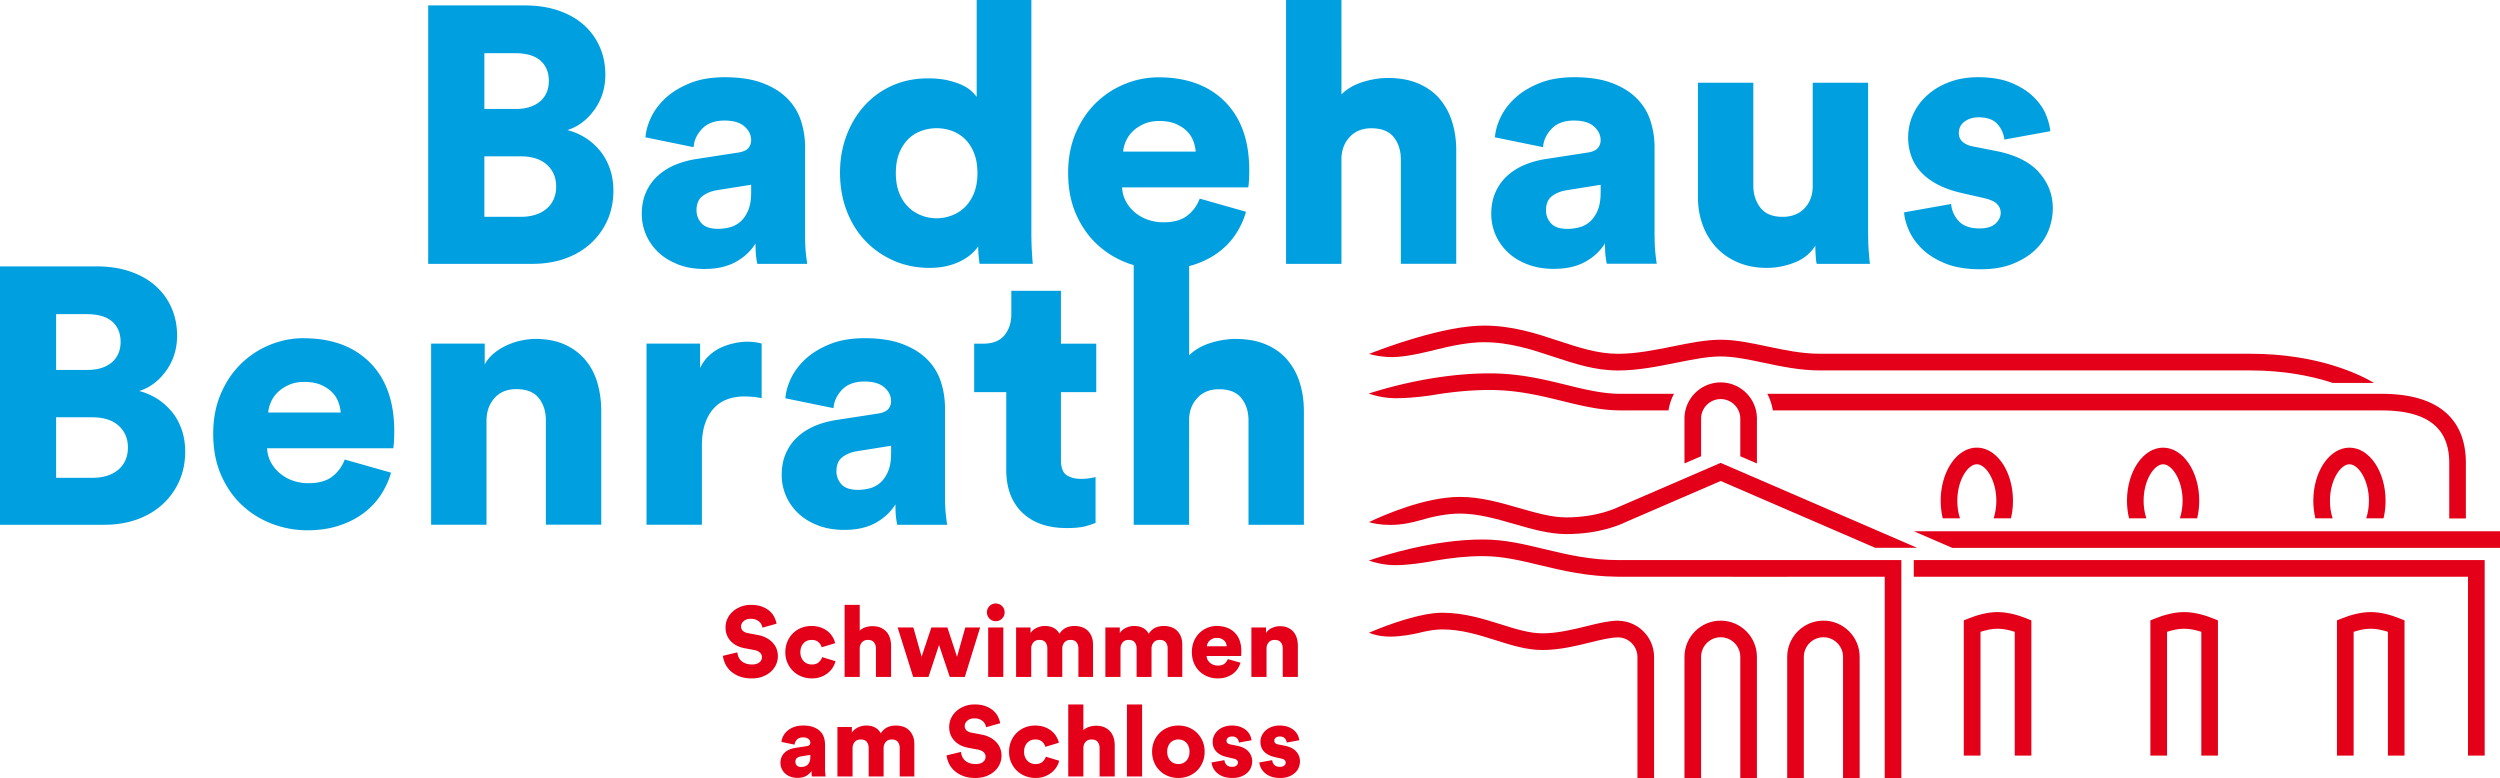
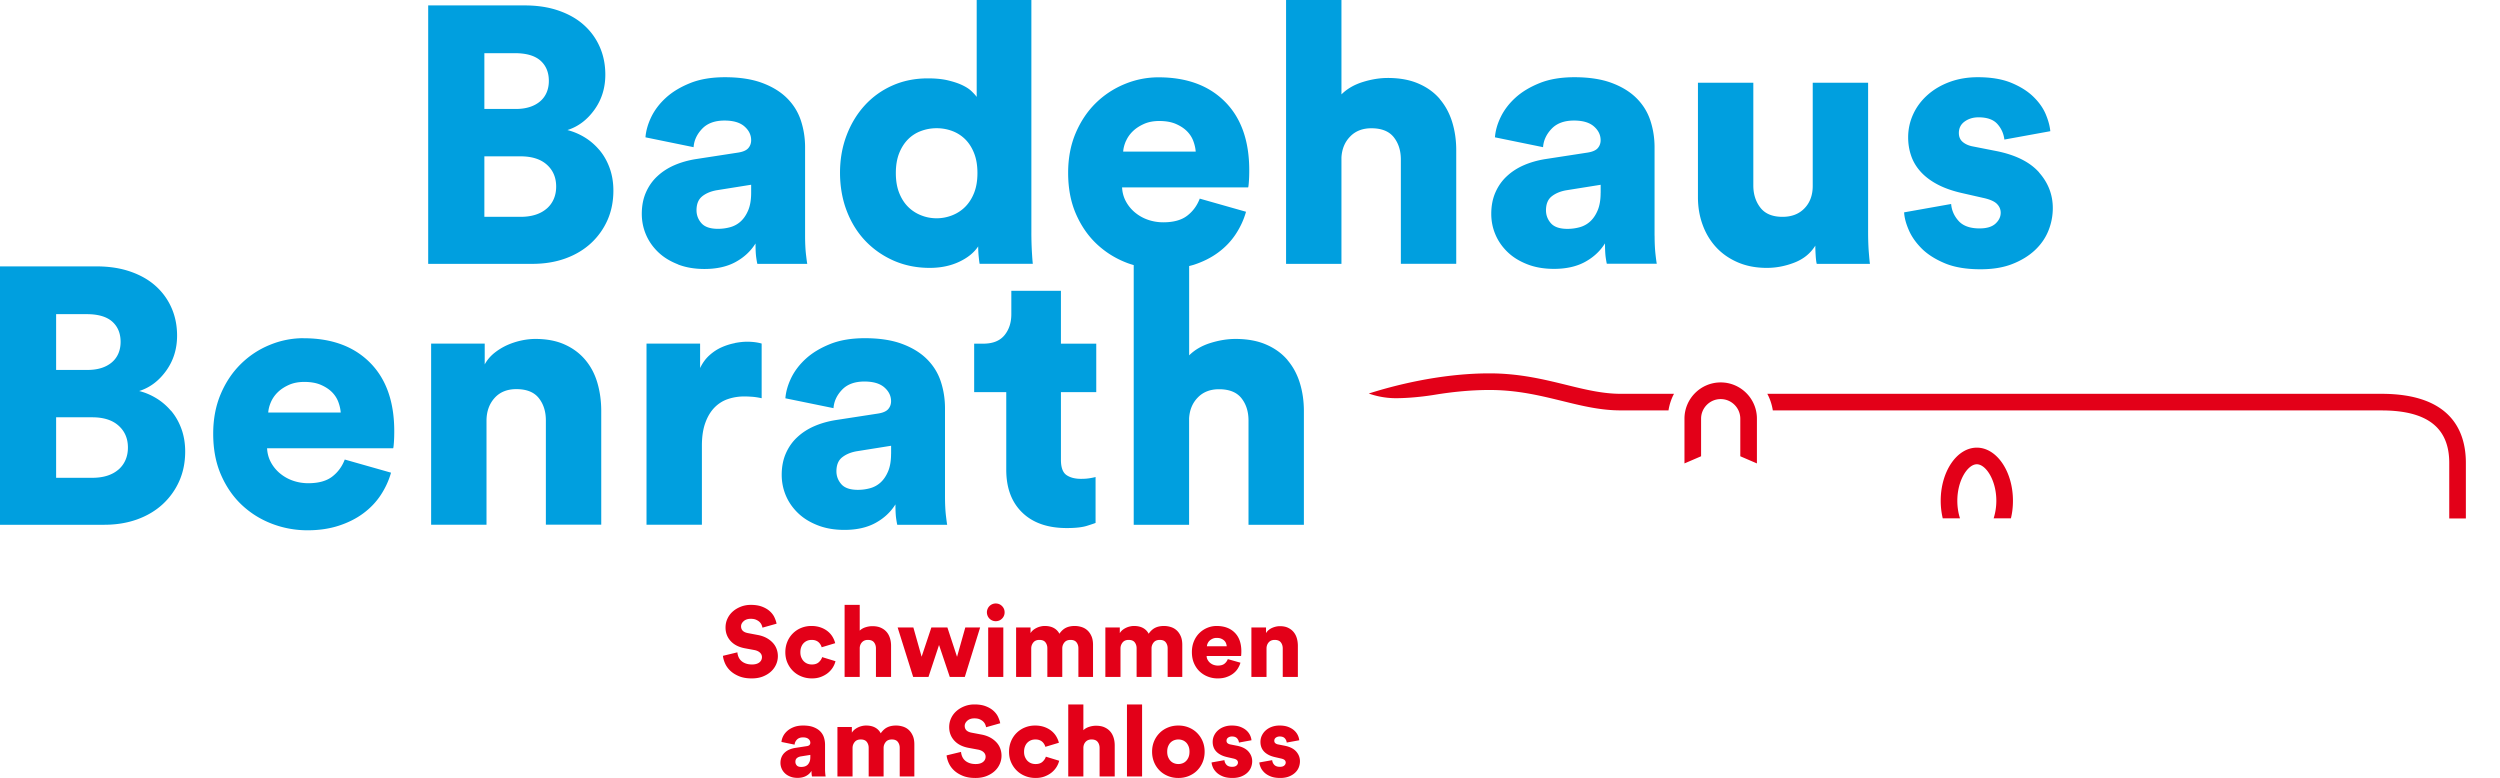
<svg xmlns="http://www.w3.org/2000/svg" viewBox="0 0 502.46 156.36">
  <path fill="#009fdf" d="M120.42 30.1c-.88-1.03-1.87-1.87-2.97-2.53-1.1-.66-2.23-1.13-3.41-1.43 2.15-.68 3.96-2.04 5.42-4.07 1.46-2.03 2.2-4.38 2.2-7.07 0-2-.37-3.85-1.1-5.53s-1.78-3.15-3.15-4.39c-1.37-1.25-3.06-2.22-5.09-2.93s-4.31-1.06-6.85-1.06H86.06v51.94h20.95c2.44 0 4.66-.37 6.67-1.1 2-.73 3.71-1.76 5.13-3.08a14.04 14.04 0 003.3-4.65c.78-1.78 1.17-3.75 1.17-5.9 0-1.66-.26-3.19-.77-4.58s-1.21-2.6-2.09-3.63zM97.35 10.69h6.15c2.29 0 4 .5 5.13 1.5 1.12 1 1.68 2.36 1.68 4.07s-.6 3.14-1.79 4.14c-1.2 1-2.82 1.5-4.87 1.5h-6.3V10.69zm12.52 31.24c-1.27 1.1-3.03 1.65-5.27 1.65h-7.25V31.42h7.25c2.29 0 4.06.56 5.31 1.68 1.25 1.12 1.87 2.59 1.87 4.4s-.64 3.33-1.9 4.43zm26.37 11.21c1.56.61 3.34.92 5.35.92 2.44 0 4.52-.46 6.23-1.39 1.71-.93 3.05-2.17 4.03-3.74 0 1.27.05 2.23.15 2.89.1.66.17 1.06.22 1.21h10.03c-.05-.19-.13-.83-.26-1.9-.12-1.07-.18-2.32-.18-3.74v-17.8c0-1.86-.28-3.64-.84-5.35-.56-1.71-1.49-3.21-2.78-4.5-1.29-1.29-2.97-2.32-5.02-3.08s-4.54-1.14-7.47-1.14c-2.69 0-5.01.39-6.96 1.17-1.95.78-3.58 1.76-4.87 2.93-1.29 1.17-2.28 2.47-2.97 3.88-.68 1.42-1.07 2.78-1.17 4.1l9.67 1.98c.1-1.37.67-2.6 1.72-3.7 1.05-1.1 2.55-1.65 4.5-1.65 1.76 0 3.09.39 3.99 1.17.9.78 1.36 1.71 1.36 2.78 0 .63-.2 1.17-.59 1.61-.39.44-1.07.73-2.05.88l-8.57 1.32c-1.51.25-2.92.65-4.21 1.21-1.29.56-2.43 1.29-3.41 2.2-.98.9-1.75 1.99-2.31 3.26-.56 1.27-.84 2.71-.84 4.32 0 1.46.28 2.86.84 4.17.56 1.32 1.38 2.49 2.45 3.52 1.07 1.03 2.39 1.84 3.96 2.45zm4.91-13.7c.78-.61 1.76-1.01 2.93-1.21l6.89-1.1v1.61c0 1.42-.2 2.59-.59 3.52-.39.93-.89 1.67-1.5 2.23s-1.32.95-2.12 1.17-1.62.33-2.45.33c-1.56 0-2.67-.38-3.33-1.13s-.99-1.62-.99-2.6c0-1.27.39-2.21 1.17-2.82zm55.45 10.07c0 .73.04 1.44.11 2.12.07.68.13 1.15.18 1.39h10.69c-.05-.39-.11-1.16-.18-2.31a70.41 70.41 0 01-.11-4.21V0H196.3v19.48c-.24-.34-.6-.73-1.06-1.17-.46-.44-1.09-.84-1.87-1.21s-1.73-.68-2.86-.95c-1.12-.27-2.47-.4-4.03-.4-2.59 0-4.96.48-7.1 1.43-2.15.95-4 2.28-5.57 3.99-1.56 1.71-2.78 3.72-3.66 6.04-.88 2.32-1.32 4.82-1.32 7.51s.45 5.35 1.36 7.69c.9 2.34 2.16 4.36 3.77 6.04s3.52 3 5.71 3.96c2.2.95 4.59 1.43 7.18 1.43 2.2 0 4.16-.4 5.9-1.21 1.73-.81 3.01-1.84 3.85-3.11zm-2.6-7.95c-.76.76-1.64 1.33-2.64 1.72-1 .39-2.04.59-3.11.59s-2.11-.19-3.11-.59c-1-.39-1.88-.96-2.64-1.72-.76-.76-1.35-1.7-1.79-2.82-.44-1.12-.66-2.44-.66-3.96s.22-2.83.66-3.96c.44-1.12 1.04-2.06 1.79-2.82.76-.76 1.64-1.32 2.64-1.68 1-.37 2.04-.55 3.11-.55s2.11.18 3.11.55c1 .37 1.88.93 2.64 1.68.76.76 1.35 1.7 1.79 2.82.44 1.12.66 2.44.66 3.96s-.22 2.83-.66 3.96c-.44 1.12-1.04 2.06-1.79 2.82zm95.4-21.64c-1.12-1.32-2.55-2.36-4.29-3.11-1.73-.76-3.8-1.14-6.19-1.14-1.61 0-3.28.27-5.02.81-1.73.54-3.16 1.37-4.29 2.49V0h-11.13v53.03h11.13V31.64c.1-1.71.68-3.11 1.76-4.21 1.07-1.1 2.49-1.65 4.25-1.65 2.05 0 3.55.6 4.5 1.79.95 1.2 1.43 2.7 1.43 4.5v20.95h11.13V30.18c0-2-.27-3.88-.81-5.64s-1.37-3.3-2.49-4.62zm43.14 27.47v-17.8c0-1.86-.28-3.64-.84-5.35-.56-1.71-1.49-3.21-2.78-4.5-1.29-1.29-2.97-2.32-5.02-3.08s-4.54-1.14-7.47-1.14c-2.69 0-5.01.39-6.96 1.17-1.95.78-3.58 1.76-4.87 2.93-1.29 1.17-2.28 2.47-2.97 3.88s-1.07 2.78-1.17 4.1l9.67 1.98c.1-1.37.67-2.6 1.72-3.7 1.05-1.1 2.55-1.65 4.5-1.65 1.76 0 3.09.39 3.99 1.17.9.78 1.36 1.71 1.36 2.78 0 .63-.2 1.17-.59 1.61-.39.44-1.08.73-2.05.88l-8.57 1.32c-1.51.25-2.92.65-4.21 1.21-1.29.56-2.43 1.29-3.41 2.2-.98.9-1.75 1.99-2.31 3.26-.56 1.27-.84 2.71-.84 4.32 0 1.46.28 2.86.84 4.17.56 1.32 1.38 2.49 2.45 3.52 1.07 1.03 2.39 1.84 3.96 2.45 1.56.61 3.34.92 5.35.92 2.44 0 4.52-.46 6.23-1.39 1.71-.93 3.05-2.17 4.03-3.74 0 1.27.05 2.23.15 2.89.1.66.17 1.06.22 1.21h10.04c-.05-.19-.14-.83-.26-1.9-.12-1.07-.18-2.32-.18-3.74zm-10.84-8.64c0 1.42-.2 2.59-.59 3.52-.39.93-.89 1.67-1.5 2.23s-1.32.95-2.12 1.17-1.62.33-2.45.33c-1.56 0-2.67-.38-3.33-1.13s-.99-1.62-.99-2.6c0-1.27.39-2.21 1.17-2.82.78-.61 1.76-1.01 2.93-1.21l6.89-1.1v1.61zm53.76 7.76V16.63h-11.13v20.73c0 1.86-.55 3.36-1.65 4.5-1.1 1.15-2.58 1.72-4.43 1.72-2 0-3.48-.61-4.43-1.83-.95-1.22-1.43-2.71-1.43-4.47V16.63h-11.13v23c0 1.95.3 3.78.92 5.49.61 1.71 1.5 3.21 2.67 4.5s2.62 2.32 4.36 3.08c1.73.76 3.7 1.14 5.9 1.14 1.86 0 3.7-.35 5.53-1.06 1.83-.71 3.23-1.84 4.21-3.41 0 .49.02 1.14.07 1.94.05.81.12 1.38.22 1.72h10.69c-.05-.29-.12-1.04-.22-2.23-.1-1.2-.15-2.62-.15-4.29zm34.39-11.83c-1.83-2.08-4.65-3.5-8.46-4.29l-4.83-.95c-.83-.15-1.51-.44-2.05-.88-.54-.44-.81-1.05-.81-1.83 0-.98.39-1.75 1.17-2.31.78-.56 1.71-.84 2.78-.84 1.71 0 2.97.44 3.77 1.32s1.28 1.93 1.43 3.15l9.23-1.68c-.1-1.07-.42-2.23-.95-3.48-.54-1.25-1.38-2.42-2.53-3.52s-2.63-2.01-4.43-2.75c-1.81-.73-4.03-1.1-6.67-1.1-2.05 0-3.93.32-5.64.95-1.71.63-3.19 1.5-4.43 2.6s-2.21 2.38-2.89 3.85c-.68 1.46-1.03 3.03-1.03 4.69 0 1.27.19 2.49.59 3.66.39 1.17 1.03 2.25 1.9 3.22.88.98 2 1.83 3.37 2.56s3.03 1.32 4.98 1.76l4.17.95c1.37.29 2.31.7 2.82 1.21s.77 1.11.77 1.79c0 .83-.36 1.56-1.06 2.2-.71.64-1.77.95-3.19.95-1.9 0-3.31-.5-4.21-1.5s-1.4-2.14-1.5-3.41l-9.45 1.68c.05 1.03.35 2.2.92 3.52.56 1.32 1.43 2.56 2.6 3.74 1.17 1.17 2.72 2.16 4.65 2.97 1.93.81 4.33 1.21 7.21 1.21 2.44 0 4.57-.35 6.37-1.06 1.81-.71 3.32-1.64 4.54-2.78 1.22-1.15 2.12-2.45 2.71-3.92s.88-2.98.88-4.54c0-2.68-.92-5.07-2.75-7.14zM34.35 82.55c-.88-1.03-1.87-1.87-2.97-2.53-1.1-.66-2.23-1.14-3.41-1.43 2.15-.68 3.96-2.04 5.42-4.07 1.46-2.03 2.2-4.38 2.2-7.07 0-2-.37-3.85-1.1-5.53s-1.78-3.15-3.15-4.39c-1.37-1.25-3.06-2.22-5.09-2.93s-4.31-1.06-6.85-1.06H0v51.93h20.95c2.44 0 4.66-.37 6.67-1.1 2-.73 3.71-1.76 5.13-3.08a14.04 14.04 0 003.3-4.65c.78-1.78 1.17-3.75 1.17-5.9 0-1.66-.26-3.19-.77-4.58s-1.21-2.6-2.09-3.63zM11.28 63.14h6.15c2.29 0 4 .5 5.13 1.5 1.12 1 1.68 2.36 1.68 4.07s-.6 3.14-1.79 4.14c-1.2 1-2.82 1.5-4.87 1.5h-6.3V63.14zM23.8 94.38c-1.27 1.1-3.03 1.65-5.27 1.65h-7.25V83.87h7.25c2.29 0 4.06.56 5.31 1.69 1.25 1.12 1.87 2.59 1.87 4.39s-.64 3.33-1.9 4.43zm37.21-26.41c-2.34 0-4.61.45-6.81 1.36-2.2.9-4.14 2.19-5.82 3.85s-3.03 3.67-4.03 6.04c-1 2.37-1.5 5.02-1.5 7.95 0 3.08.51 5.81 1.54 8.2 1.03 2.39 2.42 4.42 4.17 6.08 1.76 1.66 3.78 2.93 6.08 3.81 2.29.88 4.69 1.32 7.18 1.32 2.29 0 4.38-.31 6.26-.92 1.88-.61 3.53-1.44 4.94-2.49 1.42-1.05 2.59-2.28 3.52-3.7.93-1.42 1.61-2.91 2.05-4.47l-9.3-2.64c-.54 1.42-1.38 2.56-2.53 3.44-1.15.88-2.75 1.32-4.8 1.32-1.07 0-2.1-.17-3.08-.51-.98-.34-1.84-.83-2.6-1.46a7.537 7.537 0 01-1.83-2.23c-.46-.85-.72-1.79-.77-2.82h25.34c.05-.1.1-.5.15-1.21.05-.71.07-1.45.07-2.23 0-5.91-1.62-10.5-4.87-13.77-3.25-3.27-7.7-4.91-13.37-4.91zm-7.1 14.94c.05-.68.23-1.39.55-2.12.32-.73.78-1.39 1.39-1.98.61-.59 1.36-1.07 2.23-1.46.88-.39 1.9-.59 3.08-.59 1.32 0 2.43.2 3.33.59.9.39 1.65.88 2.23 1.46s1.01 1.25 1.28 1.98.43 1.44.48 2.12H53.9zm63.76-10.54c-1.1-1.32-2.48-2.36-4.14-3.11-1.66-.76-3.64-1.14-5.93-1.14-.93 0-1.89.11-2.89.33-1 .22-1.95.54-2.86.95-.9.42-1.75.94-2.53 1.57-.78.64-1.42 1.39-1.9 2.27v-4.18H86.65v36.4h11.13V84.58c0-1.85.54-3.38 1.61-4.58 1.07-1.2 2.54-1.79 4.39-1.79 2.05 0 3.55.6 4.5 1.79s1.43 2.7 1.43 4.5v20.95h11.13V82.6c0-2-.26-3.88-.77-5.64s-1.32-3.3-2.42-4.61zm30.03-3.41c-.9.17-1.79.45-2.67.84-.88.39-1.7.93-2.45 1.61-.76.68-1.38 1.54-1.87 2.56v-4.91h-10.77v36.4h11.13V89.57c0-1.81.23-3.34.7-4.62.46-1.27 1.09-2.29 1.87-3.08.78-.78 1.68-1.34 2.71-1.68 1.03-.34 2.1-.51 3.22-.51.54 0 1.1.03 1.68.07.59.05 1.2.15 1.83.29V69.05c-.83-.24-1.81-.37-2.93-.37-.73 0-1.55.09-2.45.26zm42.23 30.88v-17.8c0-1.85-.28-3.64-.84-5.35-.56-1.71-1.49-3.21-2.78-4.5-1.29-1.29-2.97-2.32-5.02-3.08-2.05-.76-4.54-1.14-7.47-1.14-2.69 0-5.01.39-6.96 1.17-1.95.78-3.58 1.76-4.87 2.93-1.29 1.17-2.28 2.47-2.97 3.88-.68 1.42-1.07 2.78-1.17 4.1l9.67 1.98c.1-1.37.67-2.6 1.72-3.7 1.05-1.1 2.55-1.65 4.5-1.65 1.76 0 3.09.39 3.99 1.17.9.78 1.36 1.71 1.36 2.78 0 .64-.2 1.17-.59 1.61-.39.44-1.07.73-2.05.88l-8.57 1.32c-1.51.25-2.92.65-4.21 1.21-1.29.56-2.43 1.29-3.41 2.2-.98.9-1.75 1.99-2.31 3.26-.56 1.27-.84 2.71-.84 4.32 0 1.46.28 2.86.84 4.18.56 1.32 1.38 2.49 2.45 3.52 1.07 1.03 2.39 1.84 3.96 2.45 1.56.61 3.34.92 5.35.92 2.44 0 4.52-.46 6.23-1.39 1.71-.93 3.05-2.17 4.03-3.74 0 1.27.05 2.23.15 2.89.1.66.17 1.06.22 1.21h10.03c-.05-.19-.13-.83-.26-1.9-.12-1.07-.18-2.32-.18-3.74zm-10.84-8.64c0 1.42-.2 2.59-.59 3.52-.39.93-.89 1.67-1.5 2.23s-1.32.95-2.12 1.17-1.62.33-2.45.33c-1.56 0-2.67-.38-3.33-1.13-.66-.76-.99-1.62-.99-2.6 0-1.27.39-2.21 1.17-2.82.78-.61 1.76-1.01 2.93-1.21l6.89-1.1v1.61zm34.13-32.75h-9.96v4.69c0 1.71-.46 3.12-1.39 4.25-.93 1.12-2.34 1.68-4.25 1.68h-1.83v9.74h6.45v15.6c0 3.66 1.07 6.53 3.22 8.61 2.15 2.08 5.13 3.11 8.94 3.11 1.76 0 3.1-.15 4.03-.44.93-.29 1.51-.49 1.76-.59v-9.23c-.34.1-.77.18-1.28.26s-1.06.11-1.65.11c-1.22 0-2.2-.26-2.93-.77s-1.1-1.53-1.1-3.04V78.81h7.1v-9.74h-7.1V58.45zm45.56 13.92c-1.12-1.32-2.55-2.36-4.28-3.11-1.73-.76-3.8-1.14-6.19-1.14-1.61 0-3.28.27-5.02.81-1.73.54-3.16 1.37-4.29 2.49V53.47c.31-.08.62-.16.92-.25 1.88-.61 3.53-1.44 4.94-2.49 1.42-1.05 2.59-2.28 3.52-3.7.93-1.42 1.61-2.9 2.05-4.47l-9.3-2.64c-.54 1.42-1.38 2.56-2.53 3.44-1.15.88-2.75 1.32-4.8 1.32-1.07 0-2.1-.17-3.08-.51-.98-.34-1.84-.83-2.6-1.46a7.537 7.537 0 01-1.83-2.23c-.46-.85-.72-1.79-.77-2.82h25.34c.05-.1.1-.5.15-1.21.05-.71.07-1.45.07-2.23 0-5.91-1.62-10.5-4.87-13.77-3.25-3.27-7.7-4.91-13.37-4.91-2.34 0-4.61.45-6.81 1.36s-4.14 2.19-5.82 3.84c-1.68 1.66-3.03 3.68-4.03 6.04-1 2.37-1.5 5.02-1.5 7.95 0 3.08.51 5.81 1.54 8.2 1.03 2.39 2.42 4.42 4.17 6.08 1.76 1.66 3.78 2.93 6.08 3.81.46.18.92.32 1.39.46v52.2h11.13V84.09c.1-1.71.68-3.11 1.76-4.21 1.07-1.1 2.49-1.65 4.25-1.65 2.05 0 3.55.6 4.5 1.79s1.43 2.7 1.43 4.5v20.95h11.13V82.62c0-2-.27-3.88-.81-5.64-.54-1.76-1.37-3.3-2.49-4.61zM226.3 28.35c.32-.73.78-1.39 1.39-1.98.61-.59 1.36-1.07 2.23-1.46s1.9-.59 3.08-.59c1.32 0 2.43.2 3.33.59.9.39 1.65.88 2.23 1.46s1.01 1.25 1.28 1.98.43 1.44.48 2.12h-14.58c.05-.68.23-1.39.55-2.12z" />
  <path fill="#e30018" d="M155.3 129.17c-.35-.37-.77-.7-1.28-.97s-1.1-.47-1.78-.59l-1.9-.36c-.49-.09-.85-.26-1.07-.49-.22-.23-.33-.52-.33-.87 0-.39.18-.74.53-1.05s.82-.47 1.41-.47c.43 0 .79.06 1.08.19.29.13.53.28.71.46.18.18.31.37.4.58s.14.39.17.55l2.84-.8c-.08-.41-.23-.84-.44-1.29-.21-.45-.52-.85-.93-1.22-.41-.37-.92-.67-1.55-.91s-1.38-.36-2.26-.36c-.68 0-1.33.11-1.94.34s-1.15.54-1.62.94c-.47.4-.84.88-1.11 1.44-.27.56-.41 1.17-.41 1.84 0 1.05.34 1.95 1.02 2.7.68.75 1.63 1.23 2.84 1.46l1.94.36c.47.09.84.26 1.11.51.27.25.41.55.41.91 0 .44-.18.8-.53 1.07-.35.27-.84.41-1.47.41-.48 0-.9-.07-1.26-.2s-.66-.31-.9-.53c-.24-.22-.42-.48-.55-.78-.13-.3-.2-.61-.23-.93l-2.9.7c.05.51.2 1.03.44 1.56s.59 1.02 1.06 1.46c.47.44 1.05.8 1.76 1.09.71.29 1.55.43 2.54.43.84 0 1.59-.13 2.24-.39.65-.26 1.2-.6 1.65-1.02.45-.42.78-.9 1.01-1.43a4.139 4.139 0 00.08-3.09c-.17-.46-.43-.88-.78-1.25zm9.27 3.92c-.34.31-.8.46-1.39.46-.32 0-.62-.05-.9-.16s-.52-.27-.73-.48c-.21-.21-.37-.47-.5-.77s-.19-.65-.19-1.05.06-.75.18-1.06c.12-.31.28-.57.49-.78.21-.21.45-.37.72-.48.27-.11.57-.16.89-.16.29 0 .55.04.78.12.23.08.42.19.58.33.16.14.29.3.4.48.11.18.19.36.24.55l2.72-.82c-.11-.44-.29-.87-.54-1.29-.25-.42-.58-.79-.98-1.11-.4-.32-.87-.58-1.42-.77-.55-.19-1.16-.29-1.84-.29-.73 0-1.42.13-2.05.39a5.04 5.04 0 00-2.78 2.76c-.27.65-.41 1.36-.41 2.13s.14 1.48.42 2.12c.28.64.66 1.19 1.14 1.66.48.47 1.04.83 1.69 1.09.65.26 1.34.39 2.09.39.67 0 1.27-.1 1.8-.3.53-.2 1-.46 1.4-.78.4-.32.73-.69.99-1.1.26-.41.44-.84.55-1.28l-2.68-.82c-.11.37-.33.71-.67 1.02zm8.22-2.88c.03-.47.19-.85.48-1.15.29-.3.68-.45 1.16-.45.56 0 .97.16 1.23.49s.39.74.39 1.23v5.72h3.04v-6.24c0-.55-.07-1.06-.22-1.54s-.37-.9-.68-1.26-.7-.64-1.17-.85c-.47-.21-1.04-.31-1.69-.31-.44 0-.9.07-1.37.22-.47.15-.86.37-1.17.68v-5.18h-3.04v14.48h3.04v-5.84zm21.12 5.84l3.08-9.94h-2.98l-1.66 5.9-1.94-5.9h-3.22l-1.96 5.88-1.66-5.88h-3.16l3.12 9.94h3.08l2.12-6.42 2.16 6.42h3.02zm4.7-9.94h3.04v9.94h-3.04zm1.5-4.82c-.24 0-.47.05-.68.14-.21.09-.4.22-.56.38s-.29.35-.38.57c-.09.22-.14.45-.14.69s.05.47.14.69c.09.22.22.41.38.57s.35.29.56.38c.21.09.44.14.68.14.51 0 .93-.17 1.28-.52s.52-.77.52-1.26-.17-.91-.52-1.26-.77-.52-1.28-.52zm16.25 7.81c.25.33.38.72.38 1.19v5.76h2.94v-6.44c0-.68-.1-1.26-.31-1.74s-.48-.87-.82-1.18-.73-.53-1.18-.67c-.45-.14-.9-.21-1.37-.21-.68 0-1.27.12-1.76.36s-.93.64-1.32 1.2c-.25-.49-.63-.88-1.12-1.15s-1.1-.41-1.82-.41c-.27 0-.54.03-.83.1a3.8 3.8 0 00-.82.29c-.26.13-.5.28-.71.46-.21.18-.38.38-.5.59v-1.14h-2.9v9.94h3.04v-5.72c0-.45.14-.85.42-1.2.28-.35.69-.52 1.22-.52.56 0 .97.16 1.22.49.25.33.38.72.38 1.19v5.76h3v-5.74c0-.44.14-.83.42-1.18.28-.35.69-.52 1.24-.52s.95.16 1.2.49zm16.74-.49c.55 0 .95.16 1.2.49s.38.72.38 1.19v5.76h2.94v-6.44c0-.68-.1-1.26-.31-1.74s-.48-.87-.82-1.18-.73-.53-1.18-.67c-.45-.14-.9-.21-1.37-.21-.68 0-1.27.12-1.76.36s-.93.64-1.32 1.2c-.25-.49-.63-.88-1.12-1.15s-1.1-.41-1.82-.41c-.27 0-.54.03-.83.1a3.8 3.8 0 00-.82.29c-.26.13-.5.28-.71.46-.21.18-.38.38-.5.59v-1.14h-2.9v9.94h3.04v-5.72c0-.45.14-.85.42-1.2.28-.35.69-.52 1.22-.52.56 0 .97.16 1.22.49.25.33.38.72.38 1.19v5.76h3v-5.74c0-.44.14-.83.42-1.18.28-.35.69-.52 1.24-.52zm13.34 7.49c.51-.17.96-.39 1.35-.68s.71-.62.96-1.01.44-.79.56-1.22l-2.54-.72c-.15.39-.38.7-.69.94-.31.24-.75.36-1.31.36-.29 0-.57-.05-.84-.14-.27-.09-.5-.23-.71-.4-.21-.17-.37-.38-.5-.61s-.2-.49-.21-.77h6.92s.03-.14.04-.33c.01-.19.02-.4.02-.61 0-1.61-.44-2.87-1.33-3.76-.89-.89-2.1-1.34-3.65-1.34-.64 0-1.26.12-1.86.37s-1.13.6-1.59 1.05c-.46.45-.83 1-1.1 1.65-.27.65-.41 1.37-.41 2.17 0 .84.14 1.59.42 2.24.28.65.66 1.21 1.14 1.66.48.45 1.03.8 1.66 1.04.63.24 1.28.36 1.96.36.63 0 1.2-.08 1.71-.25zm-3.72-6.79c.09-.2.21-.38.38-.54.17-.16.37-.29.61-.4a2 2 0 01.84-.16c.36 0 .66.05.91.16s.45.24.61.4c.16.16.28.34.35.54.07.2.12.39.13.58h-3.98c.01-.19.06-.38.15-.58zm11.83 1.04c0-.51.15-.92.44-1.25.29-.33.69-.49 1.2-.49.56 0 .97.16 1.23.49.26.33.39.74.39 1.23v5.72h3.04v-6.24c0-.55-.07-1.06-.21-1.54-.14-.48-.36-.9-.66-1.26s-.68-.64-1.13-.85c-.45-.21-.99-.31-1.62-.31-.25 0-.52.03-.79.09s-.53.15-.78.26c-.25.11-.48.26-.69.43-.21.17-.39.38-.52.62v-1.14h-2.94v9.94h3.04v-5.7zm-88.73 24.17v-4.86c0-.51-.08-.99-.23-1.46s-.41-.88-.76-1.23-.81-.63-1.37-.84c-.56-.21-1.24-.31-2.04-.31-.73 0-1.37.11-1.9.32-.53.21-.98.48-1.33.8-.35.32-.62.67-.81 1.06s-.29.76-.32 1.12l2.64.54c.03-.37.18-.71.47-1.01.29-.3.7-.45 1.23-.45.48 0 .84.11 1.09.32.25.21.37.47.37.76 0 .17-.05.32-.16.44s-.29.2-.56.24l-2.34.36c-.41.07-.8.18-1.15.33s-.66.35-.93.6-.48.54-.63.89-.23.74-.23 1.18a2.875 2.875 0 00.9 2.1c.29.28.65.5 1.08.67.43.17.91.25 1.46.25.67 0 1.23-.13 1.7-.38s.83-.59 1.1-1.02c0 .35.01.61.04.79.03.18.05.29.06.33h2.74c-.01-.05-.04-.23-.07-.52-.03-.29-.05-.63-.05-1.02zm-2.96-2.36c0 .39-.05.71-.16.96s-.24.46-.41.61c-.17.15-.36.26-.58.32-.22.06-.44.09-.67.09-.43 0-.73-.1-.91-.31s-.27-.44-.27-.71c0-.35.11-.6.32-.77.21-.17.48-.28.8-.33l1.88-.3v.44zm19.78-5.46c-.34-.31-.73-.53-1.18-.67-.45-.14-.9-.21-1.37-.21-.68 0-1.27.12-1.76.36s-.93.64-1.32 1.2c-.25-.49-.63-.88-1.12-1.15s-1.1-.41-1.82-.41c-.27 0-.54.03-.83.1a3.8 3.8 0 00-.82.29c-.26.13-.5.28-.71.46-.21.18-.38.38-.5.59v-1.14h-2.9v9.94h3.04v-5.72c0-.45.14-.85.42-1.2.28-.35.69-.52 1.22-.52.56 0 .97.16 1.22.49.25.33.38.72.38 1.19v5.76h3v-5.74c0-.44.14-.83.42-1.18.28-.35.69-.52 1.24-.52s.95.16 1.2.49.38.72.38 1.19v5.76h2.94v-6.44c0-.68-.1-1.26-.31-1.74s-.48-.87-.82-1.18zm17.61 2.48c-.35-.37-.77-.7-1.28-.97s-1.1-.47-1.78-.59l-1.9-.36c-.49-.09-.85-.26-1.07-.49-.22-.23-.33-.52-.33-.87 0-.39.18-.74.53-1.05s.82-.47 1.41-.47c.43 0 .79.06 1.08.19.29.13.53.28.71.46.18.18.31.37.4.58s.14.39.17.55l2.84-.8c-.08-.41-.23-.84-.44-1.29-.21-.45-.52-.85-.93-1.22-.41-.37-.92-.67-1.55-.91s-1.38-.36-2.26-.36c-.68 0-1.33.11-1.94.34s-1.15.54-1.62.94c-.47.4-.84.88-1.11 1.44-.27.56-.41 1.17-.41 1.84 0 1.05.34 1.95 1.02 2.7.68.75 1.63 1.23 2.84 1.46l1.94.36c.47.09.84.26 1.11.51.27.25.41.55.41.91 0 .44-.18.8-.53 1.07-.35.27-.84.41-1.47.41-.48 0-.9-.07-1.26-.2s-.66-.31-.9-.53c-.24-.22-.42-.48-.55-.78-.13-.3-.2-.61-.23-.93l-2.9.7c.05.51.2 1.03.44 1.56s.59 1.02 1.06 1.46c.47.44 1.05.8 1.76 1.09.71.29 1.55.43 2.54.43.84 0 1.59-.13 2.24-.39.65-.26 1.2-.6 1.65-1.02.45-.42.78-.9 1.01-1.43a4.139 4.139 0 00.08-3.09c-.17-.46-.43-.88-.78-1.25zm9.28 3.92c-.34.31-.8.46-1.39.46-.32 0-.62-.05-.9-.16s-.52-.27-.73-.48c-.21-.21-.37-.47-.5-.77s-.19-.65-.19-1.05.06-.75.18-1.06c.12-.31.28-.57.49-.78.21-.21.45-.37.72-.48.27-.11.57-.16.89-.16.29 0 .55.04.78.12.23.08.42.19.58.33.16.14.29.3.4.48.11.18.19.36.24.55l2.72-.82c-.11-.44-.29-.87-.54-1.29-.25-.42-.58-.79-.98-1.11-.4-.32-.87-.58-1.42-.77-.55-.19-1.16-.29-1.84-.29-.73 0-1.42.13-2.05.39a5.04 5.04 0 00-2.78 2.76c-.27.65-.41 1.36-.41 2.13s.14 1.48.42 2.12c.28.64.66 1.19 1.14 1.66.48.47 1.04.83 1.69 1.09.65.26 1.34.39 2.09.39.67 0 1.27-.1 1.8-.3.53-.2 1-.46 1.4-.78.4-.32.73-.69.99-1.1.26-.41.44-.84.55-1.28l-2.68-.82c-.11.37-.33.71-.67 1.02zm13.61-6.08c-.31-.36-.7-.64-1.17-.85-.47-.21-1.04-.31-1.69-.31-.44 0-.9.07-1.37.22-.47.15-.86.37-1.17.68v-5.18h-3.04v14.48h3.04v-5.84c.03-.47.19-.85.48-1.15.29-.3.68-.45 1.16-.45.56 0 .97.16 1.23.49s.39.74.39 1.23v5.72h3.04v-6.24c0-.55-.07-1.06-.22-1.54s-.37-.9-.68-1.26zm3.36-5.44h3.04v14.48h-3.04zm14.08 5.72c-.47-.47-1.03-.83-1.67-1.09-.64-.26-1.33-.39-2.08-.39s-1.44.13-2.08.39c-.64.26-1.2.62-1.67 1.09-.47.47-.85 1.02-1.12 1.66-.27.64-.41 1.35-.41 2.12s.14 1.48.41 2.13c.27.65.65 1.2 1.12 1.67.47.47 1.03.83 1.67 1.09.64.26 1.33.39 2.08.39s1.44-.13 2.08-.39c.64-.26 1.2-.62 1.67-1.09.47-.47.85-1.02 1.12-1.67.27-.65.41-1.36.41-2.13s-.14-1.48-.41-2.12c-.27-.64-.65-1.19-1.12-1.66zm-1.7 4.88c-.13.31-.29.56-.5.77-.21.21-.44.36-.71.46a2.4 2.4 0 01-1.67 0c-.27-.1-.51-.25-.72-.46-.21-.21-.37-.47-.5-.78-.13-.31-.19-.68-.19-1.09s.06-.78.19-1.09.29-.57.5-.77c.21-.2.45-.35.72-.45a2.386 2.386 0 011.67 0c.27.1.5.25.71.45.21.2.37.46.5.77s.19.68.19 1.09-.06.79-.19 1.1zm9.73-2.3l-1.32-.26c-.23-.04-.41-.12-.56-.24-.15-.12-.22-.29-.22-.5 0-.27.11-.48.32-.63.21-.15.47-.23.76-.23.47 0 .81.12 1.03.36s.35.53.39.86l2.52-.46a3.064 3.064 0 00-.95-1.91c-.31-.3-.72-.55-1.21-.75-.49-.2-1.1-.3-1.82-.3-.56 0-1.07.09-1.54.26s-.87.41-1.21.71c-.34.3-.6.65-.79 1.05-.19.4-.28.83-.28 1.28 0 .35.05.68.16 1 .11.32.28.61.52.88s.55.5.92.7c.37.2.83.36 1.36.48l1.14.26c.37.08.63.19.77.33s.21.3.21.49c0 .23-.1.43-.29.6-.19.17-.48.26-.87.26-.52 0-.9-.14-1.15-.41-.25-.27-.38-.58-.41-.93l-2.58.46c.01.28.1.6.25.96s.39.7.71 1.02c.32.32.74.59 1.27.81.53.22 1.18.33 1.97.33.67 0 1.25-.1 1.74-.29s.91-.45 1.24-.76.58-.67.74-1.07c.16-.4.24-.81.24-1.24 0-.73-.25-1.38-.75-1.95-.5-.57-1.27-.96-2.31-1.17zm11.91 1.17c-.5-.57-1.27-.96-2.31-1.17l-1.32-.26c-.23-.04-.41-.12-.56-.24-.15-.12-.22-.29-.22-.5 0-.27.11-.48.32-.63.21-.15.47-.23.76-.23.47 0 .81.12 1.03.36.22.24.35.53.39.86l2.52-.46a3.064 3.064 0 00-.95-1.91c-.31-.3-.72-.55-1.21-.75s-1.1-.3-1.82-.3c-.56 0-1.07.09-1.54.26s-.87.41-1.21.71c-.34.3-.6.65-.79 1.05-.19.4-.28.83-.28 1.28 0 .35.05.68.16 1 .11.32.28.61.52.88s.55.5.92.7c.37.2.83.36 1.36.48l1.14.26c.37.08.63.19.77.33s.21.3.21.49c0 .23-.1.43-.29.6-.19.17-.48.26-.87.26-.52 0-.9-.14-1.15-.41s-.38-.58-.41-.93l-2.58.46c.01.28.1.6.25.96s.39.7.71 1.02.74.59 1.27.81c.53.22 1.18.33 1.97.33.67 0 1.25-.1 1.74-.29.49-.19.91-.45 1.24-.76s.58-.67.74-1.07c.16-.4.24-.81.24-1.24 0-.73-.25-1.38-.75-1.95zm218.12-71.9H355.2c.55 1.02.92 2.15 1.11 3.34h122.33c9.17 0 13.62 3.45 13.62 10.54v11.17h3.34V93.03c0-6.33-2.94-13.88-16.96-13.88zm-152.88 0c-3.66 0-7.22-.87-10.98-1.8-4.41-1.08-9.4-2.31-15.4-2.31-10.22 0-19.77 2.61-24.28 4.05 1.05.38 3.02.94 5.43.94 3.92 0 7.95-.71 7.95-.71 3.39-.55 7.11-.94 10.9-.94 5.59 0 10.17 1.13 14.6 2.21 3.93.97 7.65 1.88 11.68 1.89s9.68 0 9.68 0c.19-1.19.56-2.32 1.11-3.34h-10.7zm16.13 12.55v-7.55c0-2.17 1.77-3.94 3.94-3.94s3.94 1.77 3.94 3.94v7.55l3.34 1.44v-9c0-4.02-3.27-7.28-7.28-7.28s-7.28 3.27-7.28 7.28v9l3.34-1.44zm52.04 12.48c-.36-1.11-.54-2.3-.54-3.54 0-4.13 2.11-7.33 3.92-7.33s3.92 3.2 3.92 7.33c0 1.23-.19 2.42-.54 3.54h3.47c.28-1.14.41-2.32.41-3.54 0-5.88-3.26-10.67-7.26-10.67s-7.26 4.79-7.26 10.67c0 1.21.14 2.4.41 3.54h3.47z" />
-   <path fill="#e30018" d="M431.38 104.18c-.36-1.11-.55-2.3-.55-3.54 0-4.13 2.11-7.33 3.92-7.33s3.92 3.2 3.92 7.33c0 1.23-.19 2.42-.55 3.54h3.47c.28-1.14.42-2.32.42-3.54 0-5.88-3.26-10.67-7.26-10.67s-7.26 4.79-7.26 10.67c0 1.21.14 2.4.42 3.54h3.47zm37.44 0c-.36-1.11-.54-2.3-.54-3.54 0-4.13 2.11-7.33 3.92-7.33s3.92 3.2 3.92 7.33c0 1.23-.19 2.42-.54 3.54h3.47c.28-1.14.41-2.32.41-3.54 0-5.88-3.26-10.67-7.26-10.67s-7.26 4.79-7.26 10.67c0 1.21.14 2.4.41 3.54h3.47zM452.28 71.1h-86.5c-3.63 0-7.19-.75-10.63-1.48-3.26-.69-6.34-1.34-9.32-1.34s-6.2.65-9.61 1.34c-3.63.73-7.38 1.49-11.03 1.49-4.05 0-7.86-1.26-11.9-2.59-4.59-1.52-9.34-3.08-15.04-3.08-8.2 0-20.4 4.63-23.09 5.69.93.28 2.54.64 4.77.64 3.07 0 8.48-1.45 8.48-1.45 3.4-.87 6.94-1.54 9.84-1.54 5.16 0 9.65 1.48 13.99 2.92 4.3 1.42 8.36 2.76 12.95 2.76 3.98 0 7.9-.79 11.69-1.55 3.25-.65 6.31-1.27 8.95-1.27s5.55.61 8.63 1.26c3.59.76 7.3 1.54 11.25 1.55s86.56 0 86.56 0c7.01 0 12.56 1.19 16.6 2.52h8.3c-3.23-1.89-11.58-5.87-24.9-5.87zM345.83 93.03l-20.65 8.92s-4.04 2.04-10.38 2.04c-2.94 0-6.12-.92-9.5-1.89-3.81-1.1-7.74-2.23-11.86-2.23-6.97 0-15.24 3.61-18.31 5.07.88.26 2.3.56 4.32.56 2.54 0 4.82-.61 5.52-.81.07-.02.14-.04.2-.06h.02c2.7-.8 5.61-1.41 8.24-1.41 3.65 0 7.35 1.07 10.94 2.1 3.61 1.04 7.02 2.02 10.43 2.02 6.8 0 10.94-1.94 11.97-2.43l19.06-8.24 31.06 13.43h8.42l-39.49-17.07zm38.81 13.74l7.73 3.34h110.09v-3.34H384.64zm-59.23 5.8c-5.84 0-10.52-1.13-15.05-2.22-4.11-.99-7.98-1.92-12.33-1.92-9.87 0-19.91 3.19-22.91 4.23 1.06.38 3.01.93 5.4.93 2.53 0 5.82-.53 7.17-.77.18-.03.35-.07.53-.1.06-.01.1-.02.1-.02 3.07-.54 6.41-.93 9.7-.93 3.95 0 7.64.89 11.54 1.83 4.44 1.07 9.47 2.27 15.6 2.31s53.64 0 53.64 0v40.45h3.34v-43.79h-56.75zm170.62 39.29h3.35v-39.29H384.64v3.34h111.39v35.95z" />
-   <path fill="#e30018" d="M325.28 124.74h-.11c-1.86.02-4.03.55-6.32 1.12-2.73.67-5.83 1.43-8.87 1.43-2.6 0-5.39-.88-8.34-1.81-3.47-1.09-7.41-2.33-11.76-2.33s-10.8 2.34-14.74 4.02c.89.37 2.3.78 4.3.78 2.1 0 4.35-.44 5.57-.71.29-.07.58-.14.86-.21.03 0 .04-.01.04-.01 1.42-.32 2.78-.52 3.96-.52 3.84 0 7.36 1.11 10.76 2.18 3.2 1.01 6.22 1.96 9.34 1.96 3.44 0 6.75-.81 9.67-1.53 2.1-.52 4.09-1 5.56-1.01 2.15.02 3.9 1.78 3.9 3.94v24.34h3.34v-24.34c0-3.98-3.21-7.22-7.18-7.28zm16.61 31.62v-24.34c0-2.17 1.77-3.94 3.94-3.94s3.94 1.77 3.94 3.94v24.34h3.34v-24.34c0-4.02-3.27-7.28-7.28-7.28s-7.28 3.27-7.28 7.28v24.34h3.34zm20.65 0v-24.34c0-2.17 1.77-3.94 3.94-3.94s3.94 1.77 3.94 3.94v24.34h3.34v-24.34c0-4.02-3.27-7.28-7.28-7.28s-7.28 3.27-7.28 7.28v24.34h3.34zm110.5-4.5v-24.87c.97-.32 2.23-.63 3.44-.63s2.48.31 3.45.63v24.87h3.34v-27.17l-1.05-.42c-1.42-.57-3.56-1.25-5.74-1.25s-4.32.68-5.74 1.25l-1.05.42v27.17h3.34zm-37.5 0v-24.87c.97-.32 2.23-.63 3.44-.63s2.48.31 3.45.63v24.87h3.34v-27.17l-1.05-.42c-1.42-.57-3.56-1.25-5.74-1.25s-4.32.68-5.74 1.25l-1.05.42v27.17h3.34zm-37.49 0v-24.87c.97-.32 2.23-.63 3.44-.63s2.48.31 3.44.63v24.87h3.34v-27.17l-1.05-.42c-1.42-.57-3.56-1.25-5.74-1.25s-4.32.68-5.74 1.25l-1.05.42v27.17h3.34z" />
</svg>